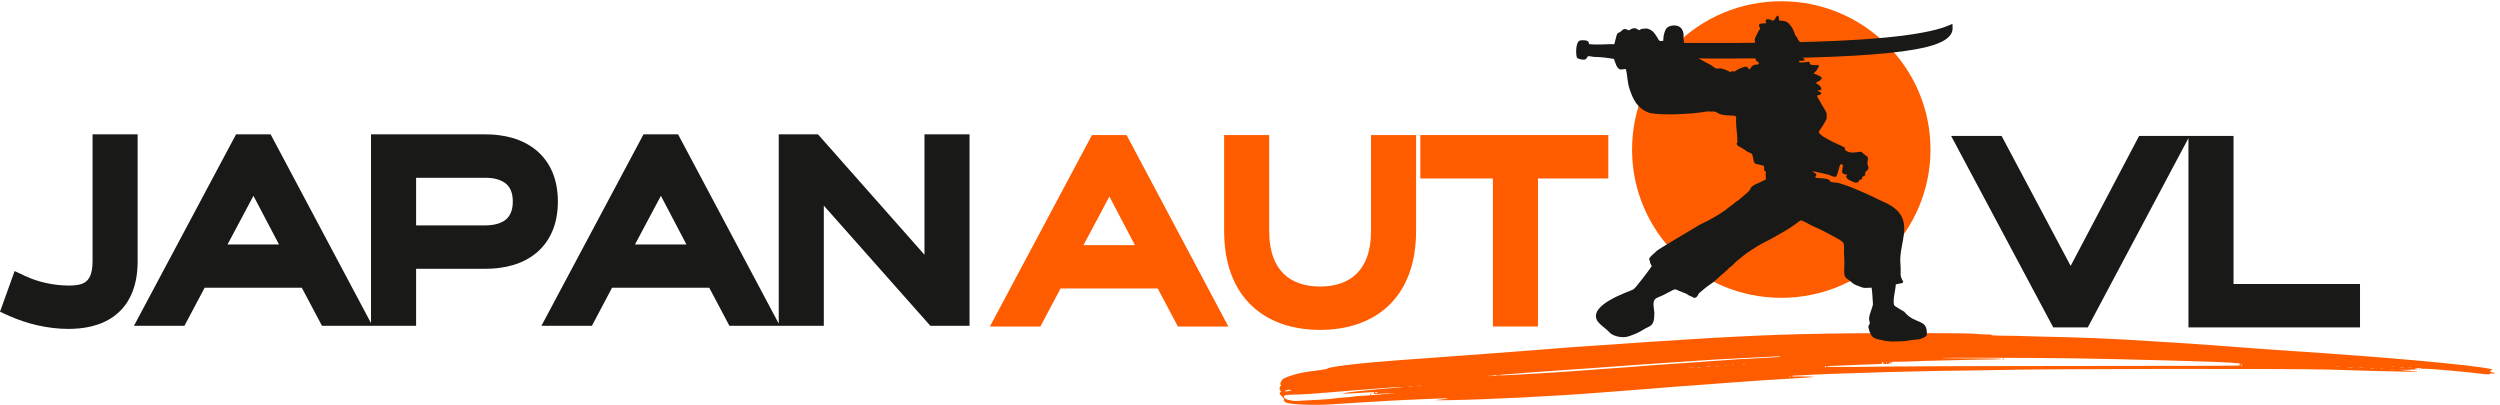
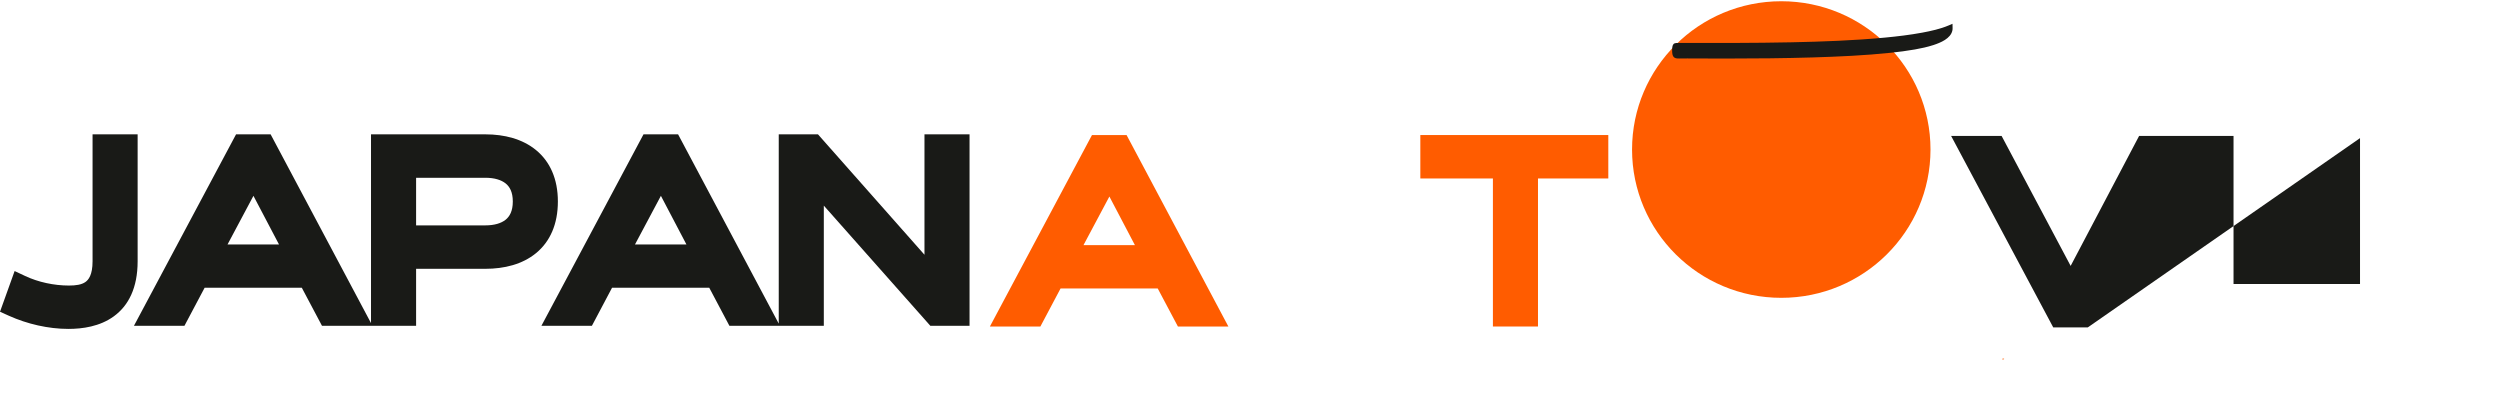
<svg xmlns="http://www.w3.org/2000/svg" width="247" height="40" viewBox="0 0 247 40" fill="none">
  <g id="name=orig, state=full">
    <g id="Union">
      <path d="M9.145 13.273V25.817C9.145 27.172 8.74 27.653 8.437 27.864C8.054 28.132 7.497 28.212 6.809 28.212C5.329 28.212 3.772 27.874 2.49 27.27L1.445 26.779L0 30.801L0.886 31.2C2.692 32.012 4.768 32.496 6.756 32.496C8.143 32.496 9.857 32.263 11.243 31.255C12.694 30.202 13.598 28.444 13.598 25.817V13.273H9.145Z" fill="#191A17" />
      <path fill-rule="evenodd" clip-rule="evenodd" d="M23.322 13.273L13.235 32.187H18.224L20.216 28.431H29.819L31.811 32.187H41.111V26.558H47.96C49.817 26.558 51.613 26.118 52.962 25.009C54.346 23.872 55.118 22.15 55.118 19.906C55.118 17.682 54.344 15.966 52.963 14.831C51.615 13.722 49.821 13.273 47.96 13.273H36.655V31.921L26.738 13.273H23.322ZM41.111 22.267V17.564H47.96C48.85 17.564 49.525 17.776 49.957 18.123C50.352 18.44 50.665 18.966 50.665 19.906C50.665 20.869 50.345 21.398 49.949 21.714C49.515 22.06 48.84 22.267 47.96 22.267H41.111ZM27.564 24.15H22.482L25.04 19.348L27.564 24.15Z" fill="#191A17" />
      <path fill-rule="evenodd" clip-rule="evenodd" d="M63.578 13.273L53.492 32.187H58.481L60.47 28.431H70.075L72.064 32.187H81.393V20.315L91.916 32.187H95.791V13.273H91.338V25.169L80.816 13.273H76.94V31.974L66.995 13.273H63.578ZM67.818 24.15H62.738L65.297 19.348L67.818 24.15Z" fill="#191A17" />
    </g>
    <g id="Union_2">
      <path d="M175.992 29.425C167.848 29.425 161.247 22.864 161.247 14.774C161.247 6.681 167.848 0.123 175.992 0.123C184.135 0.123 190.733 6.681 190.733 14.774C190.733 22.864 184.135 29.425 175.992 29.425Z" fill="#FF5C00" />
      <path fill-rule="evenodd" clip-rule="evenodd" d="M107.888 13.342L97.802 32.259H102.79L104.782 28.503H114.385L116.377 32.259H121.363L111.305 13.342H107.888ZM112.13 24.219H107.048L109.607 19.416L112.13 24.219Z" fill="#FF5C00" />
-       <path d="M120.943 13.342V22.802C120.943 26.113 121.947 28.606 123.731 30.263C125.5 31.906 127.894 32.593 130.425 32.593C132.957 32.593 135.352 31.906 137.122 30.263C138.906 28.606 139.91 26.113 139.91 22.802V13.342H135.457V22.802C135.457 24.935 134.841 26.269 133.999 27.076C133.146 27.893 131.917 28.309 130.425 28.309C128.929 28.309 127.701 27.893 126.851 27.077C126.01 26.27 125.396 24.936 125.396 22.802V13.342H120.943Z" fill="#FF5C00" />
      <path d="M140.329 17.633V13.342H158.901V17.633H151.953V32.259H147.499V17.633H140.329Z" fill="#FF5C00" />
      <path d="M197.813 35.473C197.813 35.495 197.848 35.517 197.892 35.517C197.938 35.517 197.992 35.495 198.007 35.473C198.02 35.448 197.985 35.426 197.923 35.426C197.863 35.426 197.813 35.448 197.813 35.473Z" fill="#FF5C00" />
-       <path d="M135.491 38.951C135.378 39.023 135.303 39.023 135.35 38.951C135.366 38.916 135.428 38.895 135.482 38.895C135.566 38.895 135.566 38.904 135.491 38.951Z" fill="#FF5C00" />
-       <path fill-rule="evenodd" clip-rule="evenodd" d="M173.89 33.153C176.123 33.047 179.1 32.975 182.621 32.934C187.475 32.884 194.699 32.906 195.199 32.981C195.534 33.025 196.228 33.059 196.681 33.053C196.731 33.047 196.766 33.069 196.75 33.103C196.728 33.131 197.147 33.159 197.807 33.166C198.411 33.172 198.974 33.178 199.064 33.181C199.144 33.187 199.835 33.205 200.658 33.227L200.916 33.234C206.332 33.356 208.152 33.431 212.63 33.716C213.596 33.779 215.032 33.869 215.82 33.913C216.611 33.96 217.709 34.038 218.259 34.082C218.692 34.118 219.405 34.171 220.02 34.215L220.501 34.251C221.177 34.298 222.368 34.385 223.144 34.448C223.919 34.51 225.355 34.61 226.331 34.673C235.675 35.279 244.077 36.036 246.079 36.452C246.267 36.49 246.279 36.559 246.107 36.609C245.973 36.643 245.973 36.649 246.082 36.727C246.148 36.771 246.254 36.812 246.329 36.812C246.404 36.812 246.464 36.84 246.464 36.874C246.464 36.918 246.395 36.931 246.267 36.906C246.151 36.89 246.032 36.906 245.973 36.946C245.904 36.996 245.779 37.003 245.55 36.974C243.952 36.756 239.793 36.39 239.402 36.434C239.249 36.452 239.183 36.446 239.23 36.412C239.283 36.383 239.18 36.362 238.955 36.362C238.755 36.362 238.592 36.383 238.592 36.405C238.592 36.434 238.68 36.446 238.783 36.434C238.933 36.418 238.943 36.43 238.852 36.468C238.789 36.496 238.352 36.524 237.876 36.537L237.013 36.546L237.933 36.621C238.433 36.659 238.886 36.706 238.936 36.715C239.058 36.749 236.41 36.706 234.258 36.643C233.279 36.609 231.431 36.552 230.149 36.515C226.537 36.405 200.903 36.44 197.294 36.559C196.9 36.571 195.365 36.599 193.879 36.615C192.397 36.63 190.855 36.652 190.461 36.671C190.064 36.687 188.926 36.709 187.934 36.727C186.94 36.743 185.967 36.771 185.78 36.784C185.589 36.793 184.826 36.821 184.085 36.84C183.344 36.856 182.477 36.884 182.162 36.896C181.926 36.908 181.479 36.923 181.044 36.938L181.043 36.938L180.611 36.953C180.076 36.968 179.466 36.996 179.26 37.009C178.381 37.065 177.274 37.121 177.18 37.115C177.124 37.115 177.077 37.131 177.077 37.159C177.077 37.187 177.164 37.212 177.268 37.2C177.633 37.178 179.219 37.206 179.191 37.24C179.175 37.256 178.553 37.306 177.818 37.347C175.032 37.509 172.73 37.666 170.672 37.825C169.506 37.916 167.814 38.044 166.91 38.106C166.01 38.166 164.527 38.279 163.608 38.36C163.33 38.382 163.018 38.407 162.699 38.432L162.696 38.433C161.965 38.491 161.2 38.552 160.737 38.585L160.607 38.595C159.915 38.647 158.696 38.74 157.807 38.81C153.641 39.142 146.858 39.479 143.19 39.536C141.577 39.564 141.511 39.545 142.724 39.432C143.343 39.373 143.087 39.332 142.299 39.367C141.858 39.389 141.186 39.417 140.804 39.429C139.609 39.479 138.75 39.517 138.365 39.539C138.158 39.551 137.671 39.58 137.273 39.595C136.876 39.614 136.41 39.642 136.238 39.658C136.066 39.67 135.25 39.72 134.431 39.764C134.124 39.784 133.759 39.806 133.385 39.829L133.383 39.829C132.757 39.868 132.107 39.908 131.673 39.939C129.84 40.07 127.473 39.98 127.044 39.761C126.875 39.679 126.807 39.558 126.854 39.432C126.872 39.395 126.785 39.276 126.663 39.176C126.428 38.967 126.378 38.841 126.503 38.748C126.578 38.691 126.578 38.673 126.503 38.613C126.394 38.523 126.394 38.25 126.503 38.163C126.566 38.11 126.566 38.072 126.519 38C126.475 37.919 126.491 37.847 126.6 37.65C126.732 37.419 126.772 37.39 127.313 37.193C128.151 36.89 128.824 36.756 130.425 36.565C130.822 36.515 131.116 36.452 131.172 36.402C131.235 36.346 131.651 36.261 132.276 36.171C134.081 35.911 136.204 35.721 141.092 35.377C142.564 35.276 144.672 35.118 145.923 35.025L146.117 35.011L146.878 34.952C148.202 34.85 150.155 34.699 151.662 34.588L152.598 34.517C154.014 34.408 155.133 34.322 155.252 34.307C155.396 34.291 156.312 34.229 157.291 34.166C158.239 34.106 159.33 34.031 159.773 34L159.818 33.997C162.557 33.791 169.531 33.35 171.42 33.266C171.855 33.247 172.426 33.221 172.949 33.196C173.303 33.18 173.636 33.164 173.89 33.153ZM175.066 35.314C175.526 35.298 175.917 35.264 175.942 35.242C175.976 35.214 175.544 35.186 175.51 35.214C175.504 35.22 175.125 35.242 174.666 35.258C173.624 35.305 172.952 35.336 171.707 35.405C171.173 35.439 170.46 35.473 170.128 35.489C169.895 35.5 169.608 35.517 169.379 35.53L169.377 35.531C169.278 35.536 169.189 35.542 169.121 35.545C165.803 35.758 161.753 36.039 158.582 36.277C158.438 36.287 158.239 36.302 158.001 36.319C157.224 36.375 156.034 36.461 154.992 36.53C154.664 36.553 154.341 36.575 154.037 36.596L154.035 36.596L154.029 36.597C153.086 36.662 152.336 36.713 152.206 36.727C151.89 36.756 151.574 36.778 150.655 36.84C150.386 36.856 150.076 36.884 149.967 36.896C149.857 36.912 149.548 36.934 149.279 36.953C148.538 36.996 148.106 37.043 148.072 37.075C148.047 37.103 148.985 37.071 150.051 37.009C150.23 36.994 150.508 36.977 150.742 36.963L150.914 36.953C151.011 36.948 151.142 36.941 151.287 36.933L151.288 36.933C151.523 36.92 151.793 36.906 152.006 36.896C152.803 36.849 154.773 36.721 156.199 36.615C157.457 36.518 157.86 36.49 158.495 36.446C158.675 36.435 158.905 36.417 159.085 36.404L159.179 36.397L159.27 36.39C159.442 36.374 159.805 36.349 160.077 36.333C160.346 36.318 160.678 36.29 160.821 36.277C160.965 36.265 161.3 36.236 161.569 36.221C162.276 36.171 163.455 36.08 163.752 36.052C164.055 36.024 164.665 35.983 165.387 35.939C165.57 35.929 165.796 35.914 165.99 35.902C166.102 35.894 166.203 35.888 166.278 35.883C167.054 35.827 167.357 35.805 167.886 35.77L168.075 35.757C168.313 35.74 168.533 35.724 168.605 35.714C168.689 35.703 168.97 35.686 169.266 35.667L169.409 35.658C169.759 35.642 170.134 35.614 170.244 35.602C170.35 35.586 170.7 35.561 171.016 35.545C171.332 35.53 171.723 35.505 171.879 35.489C172.039 35.477 172.53 35.448 172.971 35.433C173.412 35.417 173.878 35.389 174.006 35.377C174.131 35.364 174.606 35.336 175.066 35.314ZM213.753 35.602C209.54 35.489 208.387 35.467 204.878 35.405C201.797 35.348 191.684 35.326 191.731 35.377C191.747 35.389 193.107 35.405 194.758 35.405C196.55 35.411 197.754 35.433 197.754 35.467C197.754 35.495 197.191 35.523 196.422 35.523C195.687 35.53 194.98 35.539 194.855 35.545C194.727 35.552 193.745 35.574 192.672 35.595C191.596 35.617 190.471 35.645 190.174 35.658C189.267 35.702 187.347 35.755 187.112 35.749C186.921 35.736 186.881 35.758 186.852 35.867L186.818 35.996L186.777 35.855L186.74 35.714L186.699 35.839C186.665 35.952 186.618 35.968 186.349 35.968C186.102 35.968 186.049 35.952 186.071 35.883C186.096 35.827 186.071 35.799 186.008 35.799C185.946 35.799 185.924 35.827 185.946 35.883C185.967 35.955 185.899 35.968 185.505 35.974C185.245 35.974 184.957 35.983 184.86 35.996C184.77 36.008 184.182 36.03 183.569 36.046C182.59 36.08 181.89 36.108 180.858 36.158C180.582 36.171 180.404 36.243 180.617 36.255C181.03 36.271 185.733 36.243 186.527 36.215C187.065 36.193 194.026 36.171 202.004 36.164C221.306 36.149 221.306 36.149 221.305 36.081L221.305 36.08C221.305 36.052 221.271 36.024 221.236 36.018C221.196 36.011 221.224 35.996 221.305 35.974C221.424 35.933 221.402 35.924 221.161 35.896C220.454 35.805 218.656 35.736 213.753 35.602ZM186.383 35.883C186.418 35.867 186.44 35.839 186.44 35.821C186.44 35.811 186.418 35.799 186.383 35.799C186.352 35.799 186.324 35.827 186.324 35.861C186.324 35.889 186.352 35.899 186.383 35.883ZM172.211 36.008C172.264 36.018 172.345 36.018 172.386 36.008C172.42 35.989 172.38 35.98 172.283 35.98C172.189 35.98 172.154 35.989 172.211 36.008ZM171.151 36.065C171.191 36.08 171.241 36.074 171.26 36.058C171.282 36.039 171.248 36.024 171.185 36.03C171.123 36.03 171.104 36.046 171.151 36.065ZM221.483 36.136C221.511 36.136 221.533 36.108 221.533 36.08C221.533 36.046 221.493 36.024 221.443 36.024C221.396 36.024 221.374 36.046 221.389 36.08C221.408 36.108 221.449 36.136 221.483 36.136ZM170.431 36.121C170.485 36.13 170.575 36.13 170.632 36.121C170.685 36.102 170.638 36.093 170.528 36.093C170.419 36.093 170.375 36.102 170.431 36.121ZM169.512 36.177C169.6 36.186 169.725 36.186 169.8 36.177C169.868 36.164 169.8 36.152 169.64 36.152C169.484 36.152 169.421 36.164 169.512 36.177ZM180.323 36.199C180.267 36.283 180.338 36.34 180.413 36.265C180.454 36.227 180.454 36.193 180.42 36.171C180.385 36.152 180.338 36.164 180.323 36.199ZM168.652 36.233C168.736 36.243 168.865 36.243 168.94 36.233C169.009 36.221 168.94 36.208 168.777 36.208C168.624 36.208 168.558 36.221 168.652 36.233ZM230.884 36.233C230.918 36.243 230.987 36.243 231.028 36.233C231.062 36.215 231.034 36.205 230.953 36.205C230.874 36.205 230.846 36.215 230.884 36.233ZM236.341 36.233C236.375 36.243 236.444 36.243 236.485 36.233C236.519 36.215 236.491 36.205 236.41 36.205C236.331 36.205 236.3 36.215 236.341 36.233ZM167.733 36.29C167.817 36.299 167.955 36.299 168.048 36.29C168.133 36.277 168.061 36.265 167.886 36.265C167.714 36.265 167.639 36.277 167.733 36.29ZM232.035 36.29C232.132 36.299 232.303 36.299 232.407 36.29C232.504 36.277 232.425 36.265 232.219 36.265C232.01 36.265 231.931 36.277 232.035 36.29ZM237.176 36.29C237.26 36.299 237.388 36.299 237.46 36.29C237.532 36.277 237.46 36.265 237.301 36.265C237.144 36.265 237.082 36.277 237.176 36.29ZM166.901 36.346C166.935 36.355 167.004 36.355 167.041 36.346C167.076 36.327 167.048 36.318 166.97 36.318C166.888 36.318 166.86 36.327 166.901 36.346ZM167.185 36.346C167.226 36.362 167.279 36.355 167.295 36.34C167.32 36.321 167.285 36.305 167.22 36.312C167.157 36.312 167.142 36.327 167.185 36.346ZM233.126 36.346C233.229 36.355 233.382 36.355 233.47 36.346C233.558 36.333 233.47 36.321 233.279 36.321C233.092 36.321 233.023 36.333 233.126 36.346ZM237.979 36.346C238.064 36.355 238.192 36.355 238.267 36.346C238.336 36.333 238.267 36.321 238.105 36.321C237.951 36.321 237.886 36.333 237.979 36.346ZM234.246 36.402C234.33 36.412 234.458 36.412 234.533 36.402C234.602 36.39 234.533 36.377 234.371 36.377C234.217 36.377 234.155 36.39 234.246 36.402ZM235.193 36.459C235.262 36.468 235.378 36.468 235.453 36.459C235.521 36.446 235.462 36.434 235.318 36.434C235.174 36.434 235.118 36.446 235.193 36.459ZM236.197 36.515C236.284 36.524 236.41 36.524 236.485 36.515C236.553 36.502 236.485 36.49 236.325 36.49C236.169 36.49 236.106 36.502 236.197 36.515ZM147.543 37.137C147.709 37.143 147.84 37.128 147.84 37.093C147.84 37.059 147.825 37.043 147.8 37.046C147.783 37.046 147.729 37.055 147.657 37.067L147.656 37.068C147.609 37.075 147.553 37.085 147.496 37.093L147.237 37.131L147.543 37.137ZM147.956 37.121C147.99 37.103 148.012 37.075 148.012 37.059C148.012 37.046 147.99 37.037 147.956 37.037C147.928 37.037 147.9 37.065 147.9 37.1C147.9 37.128 147.928 37.137 147.956 37.121ZM147.152 37.178C147.187 37.159 147.209 37.131 147.209 37.115C147.209 37.103 147.187 37.093 147.152 37.093C147.124 37.093 147.096 37.121 147.096 37.156C147.096 37.184 147.124 37.193 147.152 37.178ZM176.748 37.187C176.802 37.2 176.892 37.2 176.952 37.187C177.002 37.172 176.958 37.159 176.848 37.159C176.739 37.159 176.692 37.172 176.748 37.187ZM140.075 38.144C140.116 38.163 140.169 38.157 140.185 38.138C140.207 38.122 140.172 38.106 140.11 38.11C140.047 38.11 140.029 38.128 140.075 38.144ZM140.307 38.144C140.344 38.163 140.398 38.157 140.413 38.138C140.438 38.122 140.404 38.106 140.341 38.11C140.276 38.11 140.26 38.128 140.307 38.144ZM139.15 38.2C139.253 38.213 139.437 38.213 139.553 38.2C139.675 38.191 139.594 38.178 139.369 38.178C139.15 38.178 139.053 38.191 139.15 38.2ZM132.683 38.87C132.764 38.785 135.469 38.494 137.905 38.307C138.427 38.269 138.687 38.235 138.481 38.235C138.271 38.235 137.808 38.257 137.445 38.285C135.097 38.46 131.482 38.748 130.437 38.841C129.759 38.904 128.767 38.967 128.226 38.979C126.9 39.001 126.722 39.045 126.9 39.31C126.963 39.411 127.094 39.467 127.435 39.539C127.835 39.63 127.986 39.636 128.83 39.573C129.352 39.539 130.087 39.501 130.465 39.486C130.847 39.467 131.376 39.423 131.644 39.389L131.692 39.383C132.285 39.31 132.342 39.303 132.964 39.261C133.264 39.242 133.615 39.204 133.74 39.179C133.868 39.151 134.102 39.129 134.259 39.123C134.831 39.107 137.467 38.888 137.502 38.854C137.521 38.838 137.323 38.838 137.073 38.86C136.188 38.923 135.635 38.945 135.71 38.916C135.744 38.898 135.779 38.848 135.779 38.804C135.779 38.735 135.716 38.726 135.453 38.748C135.269 38.763 134.872 38.791 134.575 38.81C134.409 38.815 134.166 38.828 133.917 38.841C133.715 38.852 133.509 38.863 133.339 38.87C132.958 38.895 132.667 38.895 132.683 38.87ZM127.019 38.669C127.216 38.669 127.567 38.601 127.567 38.56C127.567 38.488 127.119 38.504 127.013 38.585C126.959 38.626 126.933 38.645 126.937 38.656C126.94 38.665 126.967 38.666 127.019 38.669ZM136.038 38.838C136.085 38.838 136.123 38.82 136.123 38.791C136.123 38.77 136.06 38.748 135.982 38.748C135.894 38.741 135.838 38.757 135.847 38.791C135.86 38.82 135.888 38.841 135.913 38.841C135.935 38.838 135.991 38.838 136.038 38.838ZM137.605 38.876C137.646 38.895 137.699 38.888 137.714 38.87C137.739 38.854 137.705 38.838 137.639 38.841C137.577 38.841 137.561 38.86 137.605 38.876Z" fill="#FF5C00" />
-       <path d="M238.996 36.48C238.996 36.508 239.024 36.517 239.052 36.502C239.086 36.486 239.111 36.458 239.111 36.44C239.111 36.43 239.086 36.418 239.052 36.418C239.024 36.418 238.996 36.446 238.996 36.48Z" fill="#FF5C00" />
    </g>
-     <path id="Vector" fill-rule="evenodd" clip-rule="evenodd" d="M174.519 2.278C174.491 2.134 174.419 2.187 174.437 1.984C174.534 1.887 174.706 1.89 174.838 1.918C174.985 1.949 175.05 2.018 175.15 2.046C175.291 2.087 175.482 1.655 175.551 1.565L175.676 1.555C175.785 1.715 175.757 1.821 175.77 2.021C176.182 2.078 176.529 2.015 176.845 2.456C176.977 2.631 177.086 2.722 177.158 2.931C177.196 3.028 177.249 3.132 177.277 3.213C177.311 3.316 177.333 3.388 177.38 3.488C177.452 3.651 177.486 3.572 177.561 3.719C177.618 3.835 177.605 3.87 177.693 3.976C177.821 4.129 177.88 4.257 178.037 4.392C178.171 4.511 178.478 4.551 178.203 4.792C178.031 4.939 177.805 4.967 177.708 5.07C177.708 5.18 177.884 5.477 177.968 5.58C178.137 5.78 178.343 5.777 178.271 5.977C178.184 5.999 177.974 6.018 177.88 6.009C177.774 6.002 177.73 5.93 177.777 6.162C178.09 6.221 178.678 6.087 178.722 6.099C178.859 6.131 178.797 6.246 178.8 6.337C179.216 6.518 179.363 6.378 179.679 6.45C179.732 6.615 179.682 6.578 179.613 6.703C179.569 6.781 179.547 6.853 179.491 6.934C179.457 6.987 179.178 7.263 179.172 7.263C179.369 7.303 179.888 7.525 179.988 7.679C179.985 7.944 179.6 8.063 179.416 8.169C179.469 8.329 179.941 8.382 179.954 8.867C179.785 8.936 179.741 8.908 179.575 8.942C179.604 8.992 179.547 8.948 179.622 9.001C179.685 9.045 179.994 9.108 179.932 9.277C179.832 9.389 179.657 9.389 179.516 9.442C179.541 9.655 180.451 11.003 180.476 11.228C180.485 11.303 180.473 11.459 180.476 11.559C180.476 11.644 180.464 11.763 180.429 11.832C180.31 12.069 180.076 12.451 179.919 12.676C179.844 12.785 179.697 12.979 179.691 13.098C179.725 13.117 179.832 13.254 179.888 13.301C179.966 13.367 180.038 13.414 180.113 13.476C180.232 13.573 180.473 13.686 180.614 13.774C181.014 14.03 182.102 14.449 182.224 14.565C182.421 14.746 182.049 14.74 182.565 14.987C182.934 15.165 183.516 15.009 183.897 14.984C183.988 15.059 184.063 15.149 184.157 15.231C184.251 15.309 184.351 15.375 184.448 15.443C184.701 15.618 184.432 15.978 184.507 16.219C184.613 16.563 184.695 16.685 184.379 16.929C184.185 17.079 184.338 17.045 184.279 17.254C184.232 17.423 184.119 17.401 184.004 17.464C183.938 17.729 183.975 17.736 183.685 17.786L183.622 17.989C183.219 18.111 183.225 18.02 182.884 17.873C182.656 17.773 182.409 17.673 182.406 17.382L182.521 17.27C182.384 17.198 182.005 17.276 181.999 16.935C181.999 16.766 182.077 16.55 182.077 16.278C181.702 16.116 181.796 16.432 181.642 16.813L181.552 17.132C181.452 17.379 181.442 17.548 181.139 17.448C180.739 17.317 180.801 17.27 180.267 17.166C180.11 17.138 179.138 16.904 179.069 16.926C179.122 17.06 179.716 17.135 179.328 17.492C179.441 17.629 179.532 17.561 179.732 17.592C180.098 17.648 180.723 17.582 180.87 17.967C181.07 18.033 181.295 18.023 181.508 18.052C181.693 18.076 181.899 18.155 182.08 18.214C182.89 18.464 183.416 18.721 184.166 19.04C184.91 19.352 185.436 19.656 186.146 19.968C189.561 21.47 187.487 23.909 187.772 26.207C187.841 27.02 187.631 27.18 188.047 27.834L187.953 27.968C187.731 27.999 187.55 28.049 187.331 28.087C187.268 28.174 187.297 28.221 187.287 28.331C187.265 28.628 186.965 29.813 187.156 30.169C187.215 30.279 188.013 30.71 188.131 30.789C189.204 32.127 190.483 31.411 190.367 33.097C190.355 33.272 189.736 33.516 189.545 33.531C189.332 33.547 188.572 33.625 188.41 33.672C188.219 33.725 187.078 33.747 186.868 33.738L186.346 33.691C185.261 33.45 184.879 33.544 184.616 32.412C184.526 32.021 184.842 32.136 184.701 31.736C184.57 31.37 184.851 30.751 184.97 30.37C185.026 30.182 185.057 30.138 185.042 29.922L184.97 28.894L184.914 28.421C184.66 28.421 184.235 28.484 184.016 28.412L183.35 28.162C183.125 28.049 182.987 27.955 182.793 27.771C182.587 27.571 182.496 27.63 182.296 27.333C182.13 27.092 182.249 26.239 182.224 25.823C182.202 25.51 182.193 25.229 182.183 24.919C182.18 24.7 182.224 24.231 182.152 24.056C182.043 23.781 181.311 23.446 181.042 23.296C180.729 23.121 180.138 22.805 179.822 22.658C179.375 22.448 179.003 22.311 178.568 22.054C178.468 21.998 178.034 21.776 177.946 21.776C177.837 21.773 177.505 22.061 177.399 22.139C176.645 22.686 175.813 23.133 175 23.593C174.594 23.821 174.118 24.024 173.731 24.265C172.624 24.953 172.514 25.022 171.517 25.866C171.326 26.029 171.257 26.17 171.019 26.332C170.819 26.473 170.71 26.623 170.531 26.776C170.181 27.07 169.85 27.355 169.521 27.671C169.246 27.937 168.736 28.231 168.442 28.484C168.27 28.637 168.089 28.781 167.914 28.928C167.745 29.069 167.795 29.278 167.501 29.41C167.367 29.469 167.292 29.391 167.182 29.325C167.073 29.259 166.966 29.25 166.857 29.184C166.475 28.956 166.719 29.053 166.244 28.881C165.193 28.503 165.863 28.396 164.311 29.163C164.121 29.256 163.808 29.366 163.648 29.46C163.157 29.75 163.451 30.495 163.451 30.951C163.448 32.365 162.989 32.14 162.282 32.618C161.916 32.865 161.387 33.068 160.956 33.215C160.427 33.394 159.855 33.312 159.361 33.087C159.076 32.953 159.058 32.865 158.848 32.668C158.542 32.38 158.123 32.108 157.857 31.767C156.797 30.179 160.734 28.89 161.362 28.603C161.569 28.512 163.017 26.576 163.195 26.289C163.161 26.176 163.12 26.167 163.073 26.073C163.029 25.988 163.036 25.888 163.007 25.798C162.951 25.61 162.854 25.622 163.048 25.394C163.267 25.135 163.489 24.997 163.705 24.769C163.82 24.644 167.188 22.648 167.658 22.367C167.783 22.292 167.939 22.192 168.07 22.133C168.715 21.851 169.947 21.148 170.475 20.753C170.597 20.663 170.688 20.563 170.825 20.469C171.069 20.306 171.338 20.1 171.551 19.909C171.638 19.834 171.67 19.85 171.751 19.784L172.264 19.346C172.524 19.105 172.699 19.027 172.905 18.724C173.008 18.574 172.946 18.514 173.174 18.37C173.33 18.274 173.418 18.202 173.593 18.139C173.828 18.058 174.225 17.836 174.475 17.723C174.453 17.436 174.412 17.235 174.478 16.966C174.378 16.901 174.319 16.898 174.297 16.766C174.278 16.654 174.306 16.566 174.297 16.444C174.243 16.297 173.577 16.278 173.38 16.131C173.18 15.981 173.262 15.362 173.039 15.171C172.93 15.078 172.783 15.099 172.62 14.968C172.398 14.793 172.104 14.621 171.857 14.486C171.742 14.424 171.598 14.377 171.582 14.136L171.657 14.074C171.667 13.332 171.523 12.645 171.523 12.007C171.523 11.8 171.563 11.616 171.46 11.444C170.982 11.384 170.181 11.447 169.775 11.2C169.281 10.9 169.249 11.059 169.021 11.028C168.583 10.968 168.536 11.056 168.102 11.097C167.783 11.125 167.476 11.184 167.145 11.206C166.041 11.278 165.356 11.328 164.233 11.287C163.964 11.278 163.164 11.231 162.932 11.143C161.753 10.709 161.334 9.855 160.937 8.592C160.871 8.376 160.815 7.919 160.778 7.682C160.743 7.456 160.712 7.006 160.621 6.815C160.221 6.834 160.055 7.009 159.774 6.612C159.699 6.503 159.642 6.328 159.592 6.193C159.542 6.062 159.502 5.968 159.464 5.821C158.714 5.702 158.12 5.624 157.507 5.624L157.197 5.58C157.122 5.577 157.116 5.561 157.056 5.552C157.009 5.546 156.941 5.552 156.891 5.555C156.806 5.693 156.719 5.852 156.575 5.887C156.456 5.915 156.146 5.865 156.043 5.83C155.815 5.758 155.787 5.715 155.746 5.464C155.693 5.117 155.705 4.082 156.121 3.995C156.268 3.963 156.578 3.967 156.719 4.007C157.009 4.088 156.922 4.157 157.016 4.364C157.553 4.429 158.636 4.386 159.195 4.361C159.311 4.357 159.374 4.382 159.489 4.373C159.53 4.251 159.564 4.082 159.605 3.941C159.746 3.451 159.708 3.294 159.993 3.2C160.252 3.116 160.312 2.728 160.759 2.922C161.025 3.038 160.89 3.013 161.125 2.888C161.635 2.612 161.803 2.981 161.96 2.978C162.097 2.941 162.044 2.866 162.288 2.847C162.707 2.816 162.673 2.763 163.032 2.928C163.32 3.06 163.492 3.322 163.661 3.576C163.999 4.085 163.845 4.076 164.327 4.035C164.355 3.791 164.321 3.694 164.411 3.354C164.562 2.784 164.718 2.625 165.196 2.528C166.25 2.394 166.407 3.25 166.325 3.776C166.422 4.195 166.278 4.029 166.507 4.42C166.641 4.651 166.635 4.83 166.666 5.083C166.738 5.149 167.051 5.339 167.157 5.408L168.73 6.265C169.365 6.54 169.409 6.85 169.781 6.765C170.2 6.672 170.866 7.109 170.985 7.112C171.107 7.072 171.072 7.006 171.244 7.041C171.379 7.069 171.348 7.1 171.473 7.006C171.588 6.922 171.785 6.806 171.917 6.753C172.658 6.462 172.552 6.59 172.867 6.875C172.968 6.737 173.014 6.575 173.171 6.481C173.443 6.318 173.602 6.415 173.768 6.334C173.759 6.181 173.743 6.199 173.687 6.071L173.543 6.068C173.383 5.774 173.246 4.892 173.321 4.526C173.352 4.376 173.43 4.229 173.39 4.085C173.308 3.785 173.54 3.501 173.659 3.244C173.696 3.166 173.702 3.103 173.759 3.031C173.793 2.988 173.862 2.935 173.878 2.878C173.937 2.691 173.718 2.628 173.806 2.415C173.928 2.253 174.322 2.35 174.519 2.278Z" fill="#191A17" />
    <path id="Vector_2" fill-rule="evenodd" clip-rule="evenodd" d="M165.206 5.014C165.206 5.649 165.415 5.793 165.891 5.78C166.485 5.768 166.929 5.774 167.523 5.777C168.564 5.777 169.606 5.784 170.647 5.784C173.465 5.784 176.286 5.759 179.103 5.674C181.661 5.596 184.247 5.48 186.793 5.214C187.597 5.13 188.4 5.027 189.195 4.886C189.811 4.777 190.436 4.642 191.03 4.448C191.718 4.223 192.728 3.81 192.894 3.016C192.91 2.935 192.919 2.85 192.916 2.769L192.907 2.35L192.519 2.516C191.718 2.856 190.771 3.066 189.917 3.225C188.697 3.451 187.45 3.598 186.214 3.716C183.159 4.004 180.063 4.114 176.999 4.179C173.24 4.257 169.643 4.248 165.884 4.245C165.725 4.245 165.468 4.226 165.35 4.348C165.231 4.47 165.206 4.708 165.206 5.014Z" fill="#191A17" />
-     <path id="Union_3" d="M192.772 13.433H197.76L204.58 26.271L211.342 13.433H220.673V28.062H233.17V32.346H216.22V13.646L206.275 32.346H202.859L192.772 13.433Z" fill="#191A17" />
+     <path id="Union_3" d="M192.772 13.433H197.76L204.58 26.271L211.342 13.433H220.673V28.062H233.17V32.346V13.646L206.275 32.346H202.859L192.772 13.433Z" fill="#191A17" />
  </g>
</svg>